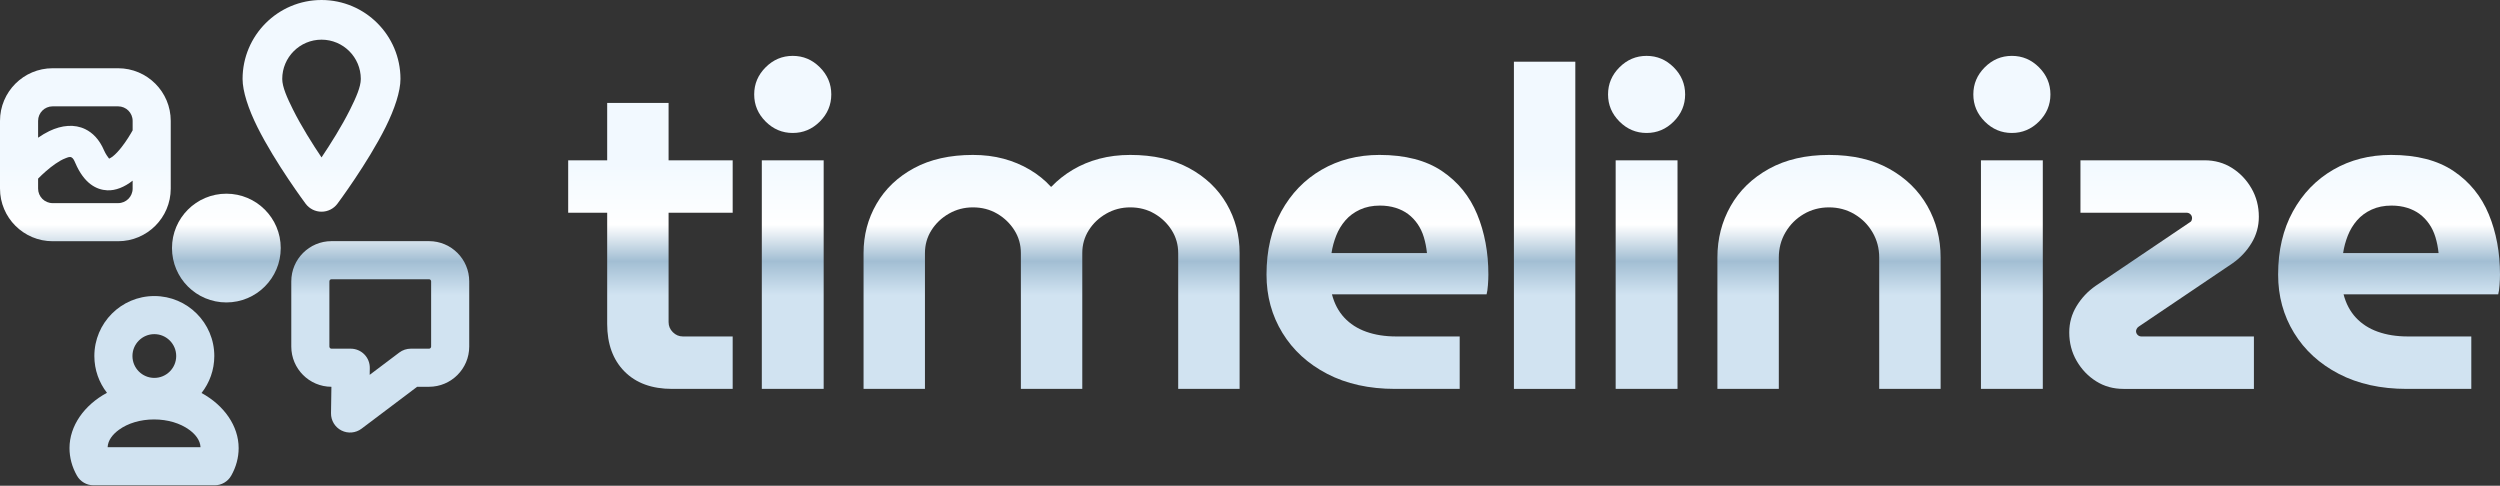
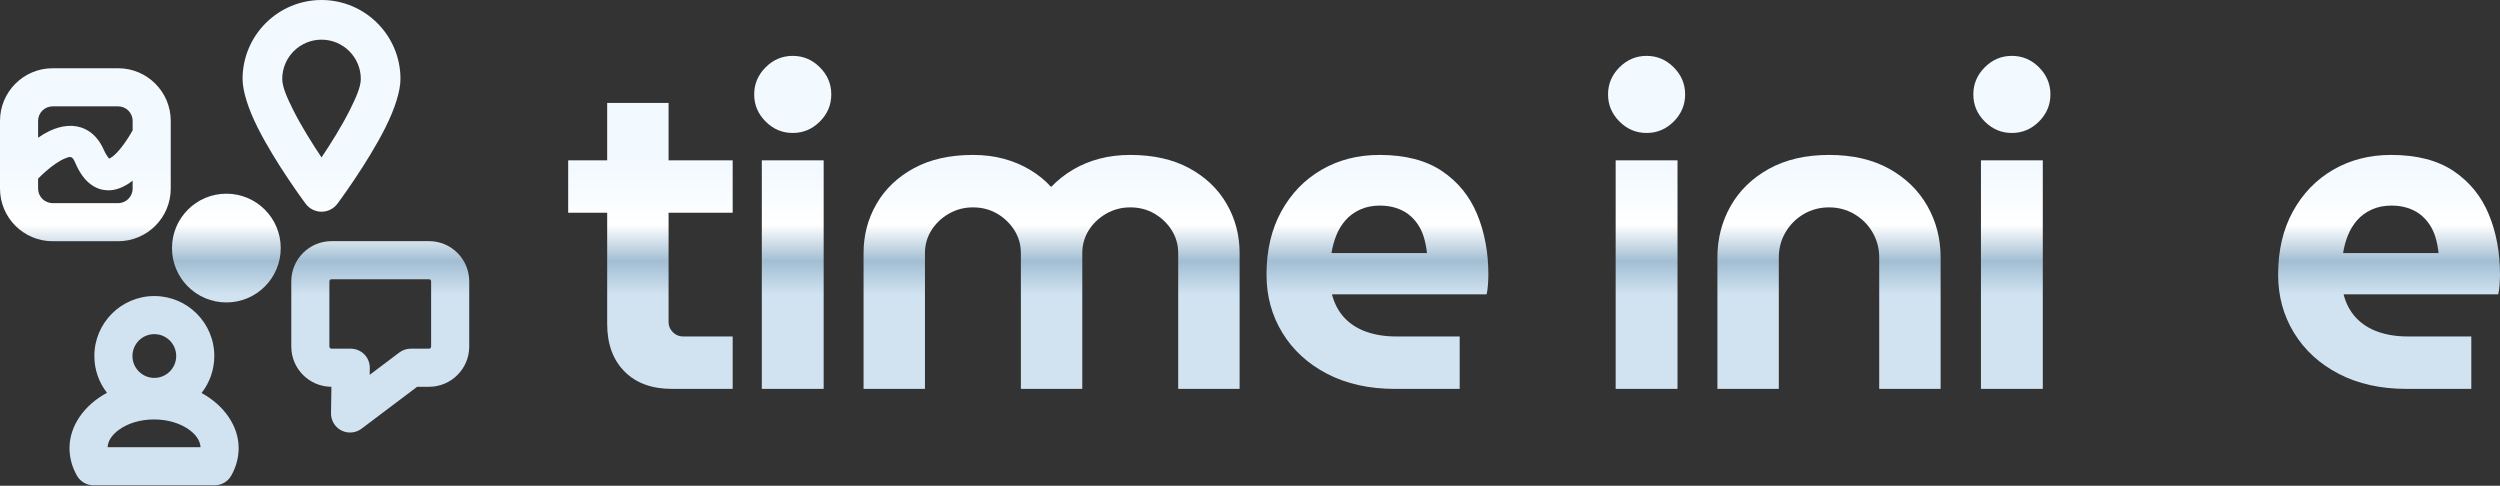
<svg xmlns="http://www.w3.org/2000/svg" width="100%" height="100%" viewBox="0 0 2383 463" version="1.1" xml:space="preserve" style="fill-rule:evenodd;clip-rule:evenodd;stroke-linejoin:round;stroke-miterlimit:2;">
  <rect x="0" y="0" width="2383" height="463" fill="#333333" stroke="none" />
  <g>
    <g>
      <path d="M640.714,370.699c-19.368,-0 -34.535,-5.554 -45.5,-16.662c-10.966,-11.108 -16.449,-26.204 -16.449,-45.287l0,-210.627l58.531,-0l0,208.918c0,3.703 1.353,6.907 4.059,9.613c2.706,2.706 5.91,4.058 9.613,4.058l47.423,0l0,49.987l-57.677,-0Zm-99.118,-167.904l-0,-49.986l156.795,-0l0,49.986l-156.795,0Z" style="fill:url(#_Linear1);fill-rule:nonzero;" />
      <path d="M726.161,370.699l0,-217.89l58.959,-0l-0,217.89l-58.959,-0Zm29.48,-243.951c-9.969,-0 -18.585,-3.632 -25.848,-10.895c-7.263,-7.263 -10.895,-15.879 -10.895,-25.848c0,-9.969 3.632,-18.584 10.895,-25.847c7.263,-7.263 15.879,-10.895 25.848,-10.895c9.968,0 18.584,3.632 25.847,10.895c7.263,7.263 10.895,15.878 10.895,25.847c-0,9.969 -3.632,18.585 -10.895,25.848c-7.263,7.263 -15.879,10.895 -25.847,10.895Z" style="fill:url(#_Linear2);fill-rule:nonzero;" />
      <path d="M823.144,370.699l-0,-129.452c-0,-17.09 4.13,-32.755 12.39,-46.996c8.26,-14.241 20.151,-25.563 35.674,-33.965c15.523,-8.403 34.25,-12.604 56.181,-12.604c10.539,0 20.294,1.211 29.266,3.632c8.972,2.421 17.303,5.91 24.993,10.467c7.69,4.557 14.384,9.969 20.08,16.235l0.427,-0c5.982,-6.266 12.818,-11.678 20.508,-16.235c7.69,-4.557 16.092,-8.046 25.207,-10.467c9.114,-2.421 18.94,-3.632 29.479,-3.632c21.931,0 40.659,4.201 56.181,12.604c15.523,8.402 27.415,19.724 35.675,33.965c8.259,14.241 12.389,29.906 12.389,46.996l0,129.452l-58.531,-0l0,-129.452c0,-7.975 -2.065,-15.238 -6.195,-21.789c-4.13,-6.551 -9.613,-11.821 -16.448,-15.808c-6.836,-3.988 -14.526,-5.981 -23.071,-5.981c-8.26,-0 -15.879,1.993 -22.857,5.981c-6.978,3.987 -12.532,9.257 -16.662,15.808c-4.13,6.551 -6.195,13.814 -6.195,21.789l-0,129.452l-58.532,-0l0,-129.452c0,-7.975 -2.064,-15.238 -6.194,-21.789c-4.13,-6.551 -9.613,-11.821 -16.449,-15.808c-6.836,-3.988 -14.526,-5.981 -23.071,-5.981c-8.26,-0 -15.879,1.993 -22.857,5.981c-6.978,3.987 -12.532,9.257 -16.662,15.808c-4.13,6.551 -6.195,13.814 -6.195,21.789l0,129.452l-58.531,-0Z" style="fill:url(#_Linear3);fill-rule:nonzero;" />
      <path d="M1329.85,370.699c-24.78,-0 -46.355,-4.771 -64.726,-14.312c-18.371,-9.542 -32.612,-22.573 -42.724,-39.092c-10.111,-16.52 -15.166,-35.034 -15.166,-55.541c-0,-23.071 4.699,-43.151 14.098,-60.24c9.399,-17.09 22.217,-30.334 38.451,-39.733c16.235,-9.399 34.607,-14.099 55.114,-14.099c24.495,0 44.361,5.127 59.599,15.381c15.238,10.253 26.418,23.996 33.538,41.228c7.121,17.232 10.681,36.386 10.681,57.463c0,2.848 -0.142,6.195 -0.427,10.04c-0.285,3.845 -0.712,6.765 -1.282,8.758l-147.396,0c2.278,8.83 6.195,16.235 11.749,22.217c5.554,5.981 12.532,10.467 20.934,13.457c8.403,2.991 17.873,4.486 28.412,4.486l60.667,0l-0,49.987l-61.522,-0Zm-60.667,-129.452l91.001,-0c-0.57,-5.412 -1.567,-10.468 -2.991,-15.167c-1.424,-4.7 -3.418,-8.901 -5.981,-12.604c-2.564,-3.702 -5.554,-6.835 -8.972,-9.399c-3.418,-2.563 -7.406,-4.557 -11.963,-5.981c-4.557,-1.424 -9.541,-2.136 -14.953,-2.136c-7.121,-0 -13.458,1.281 -19.012,3.845c-5.554,2.563 -10.182,5.981 -13.885,10.253c-3.703,4.273 -6.622,9.115 -8.758,14.526c-2.137,5.412 -3.632,10.966 -4.486,16.663Z" style="fill:url(#_Linear4);fill-rule:nonzero;" />
-       <rect x="1443.06" y="58.817" width="58.531" height="311.882" style="fill:url(#_Linear5);fill-rule:nonzero;" />
      <path d="M1540.05,370.699l-0,-217.89l58.958,-0l0,217.89l-58.958,-0Zm29.479,-243.951c-9.969,-0 -18.585,-3.632 -25.848,-10.895c-7.263,-7.263 -10.894,-15.879 -10.894,-25.848c-0,-9.969 3.631,-18.584 10.894,-25.847c7.263,-7.263 15.879,-10.895 25.848,-10.895c9.969,0 18.585,3.632 25.848,10.895c7.263,7.263 10.894,15.878 10.894,25.847c0,9.969 -3.631,18.585 -10.894,25.848c-7.263,7.263 -15.879,10.895 -25.848,10.895Z" style="fill:url(#_Linear6);fill-rule:nonzero;" />
      <path d="M1637.03,370.699l0,-125.18c0,-17.944 4.202,-34.321 12.604,-49.132c8.402,-14.811 20.578,-26.631 36.528,-35.461c15.951,-8.829 35.034,-13.244 57.25,-13.244c22.501,0 41.655,4.415 57.463,13.244c15.808,8.83 27.913,20.65 36.315,35.461c8.402,14.811 12.604,31.188 12.604,49.132l-0,125.18l-58.532,-0l0,-125.18c0,-8.83 -2.136,-16.876 -6.408,-24.139c-4.273,-7.263 -10.04,-13.031 -17.303,-17.303c-7.263,-4.272 -15.309,-6.408 -24.139,-6.408c-8.83,-0 -16.876,2.136 -24.139,6.408c-7.263,4.272 -13.03,10.04 -17.303,17.303c-4.272,7.263 -6.408,15.309 -6.408,24.139l-0,125.18l-58.532,-0Z" style="fill:url(#_Linear7);fill-rule:nonzero;" />
      <path d="M1888.24,370.699l-0,-217.89l58.958,-0l0,217.89l-58.958,-0Zm29.479,-243.951c-9.969,-0 -18.585,-3.632 -25.848,-10.895c-7.263,-7.263 -10.894,-15.879 -10.894,-25.848c-0,-9.969 3.631,-18.584 10.894,-25.847c7.263,-7.263 15.879,-10.895 25.848,-10.895c9.969,0 18.585,3.632 25.848,10.895c7.263,7.263 10.894,15.878 10.894,25.847c0,9.969 -3.631,18.585 -10.894,25.848c-7.263,7.263 -15.879,10.895 -25.848,10.895Z" style="fill:url(#_Linear8);fill-rule:nonzero;" />
-       <path d="M2024.1,370.699c-9.684,-0 -18.371,-2.421 -26.062,-7.263c-7.69,-4.842 -13.885,-11.322 -18.584,-19.439c-4.7,-8.118 -7.05,-17.161 -7.05,-27.13c0,-9.114 2.35,-17.516 7.05,-25.207c4.699,-7.69 10.752,-14.098 18.157,-19.225l89.292,-60.24c1.14,-0.57 1.852,-1.282 2.136,-2.137c0.285,-0.854 0.428,-1.566 0.428,-2.136c-0,-1.424 -0.499,-2.634 -1.496,-3.631c-0.997,-0.997 -2.207,-1.496 -3.631,-1.496l-101.255,0l0,-49.986l118.344,-0c9.684,-0 18.371,2.421 26.062,7.263c7.69,4.842 13.885,11.322 18.584,19.439c4.7,8.118 7.05,17.161 7.05,27.13c-0,9.114 -2.35,17.516 -7.05,25.206c-4.699,7.691 -10.752,14.099 -18.157,19.226l-89.292,60.24c-0.855,0.57 -1.496,1.282 -1.923,2.136c-0.427,0.855 -0.641,1.567 -0.641,2.137c0,1.424 0.499,2.634 1.496,3.631c0.996,0.997 2.207,1.495 3.631,1.495l107.236,0l0,49.987l-124.325,-0Z" style="fill:url(#_Linear9);fill-rule:nonzero;" />
      <path d="M2294.12,370.699c-24.779,-0 -46.355,-4.771 -64.726,-14.312c-18.371,-9.542 -32.612,-22.573 -42.723,-39.092c-10.111,-16.52 -15.167,-35.034 -15.167,-55.541c-0,-23.071 4.7,-43.151 14.099,-60.24c9.399,-17.09 22.216,-30.334 38.451,-39.733c16.235,-9.399 34.606,-14.099 55.113,-14.099c24.495,0 44.362,5.127 59.6,15.381c15.238,10.253 26.417,23.996 33.538,41.228c7.12,17.232 10.68,36.386 10.68,57.463c0,2.848 -0.142,6.195 -0.427,10.04c-0.285,3.845 -0.712,6.765 -1.281,8.758l-147.397,0c2.279,8.83 6.195,16.235 11.749,22.217c5.554,5.981 12.533,10.467 20.935,13.457c8.402,2.991 17.872,4.486 28.411,4.486l60.667,0l0,49.987l-61.522,-0Zm-60.667,-129.452l91.001,-0c-0.569,-5.412 -1.566,-10.468 -2.99,-15.167c-1.425,-4.7 -3.418,-8.901 -5.982,-12.604c-2.563,-3.702 -5.554,-6.835 -8.972,-9.399c-3.418,-2.563 -7.405,-4.557 -11.962,-5.981c-4.557,-1.424 -9.542,-2.136 -14.954,-2.136c-7.12,-0 -13.457,1.281 -19.011,3.845c-5.555,2.563 -10.183,5.981 -13.886,10.253c-3.702,4.273 -6.622,9.115 -8.758,14.526c-2.136,5.412 -3.631,10.966 -4.486,16.663Z" style="fill:url(#_Linear10);fill-rule:nonzero;" />
    </g>
    <g>
      <path d="M162.749,115.216l0,64.561c0,27.686 -22.477,50.163 -50.163,50.163l-62.423,0c-27.686,0 -50.163,-22.477 -50.163,-50.163l0,-64.561c0,-27.686 22.477,-50.164 50.163,-50.164l62.423,0c27.686,0 50.163,22.478 50.163,50.164Zm-36.315,9.025l0,-9.025c0,-7.644 -6.205,-13.849 -13.848,-13.849l-62.423,0c-7.643,0 -13.848,6.205 -13.848,13.849l0,16.047c3.5,-2.417 7.108,-4.592 10.716,-6.321c11.953,-5.727 24.038,-6.785 34.214,-1.832c6.846,3.333 13.349,9.481 17.998,20.374c1.433,3.357 3.83,6.564 4.767,7.754c0.831,-0.421 2.314,-1.208 3.209,-1.902c3.108,-2.411 6.014,-5.677 8.636,-9.015c4.777,-6.079 8.585,-12.502 10.579,-16.08Zm-90.119,46.022l0,9.514c0,7.643 6.205,13.848 13.848,13.848l62.423,-0c7.643,-0 13.848,-6.205 13.848,-13.848l0,-7.572c-7.727,6.11 -16.222,9.569 -24.181,9.207c-10.204,-0.464 -22.013,-6.265 -30.516,-26.189c-1.055,-2.471 -1.977,-4.335 -3.506,-5.184c-1.741,-0.965 -3.715,0.029 -5.785,0.804c-3.242,1.214 -6.497,3.132 -9.649,5.305c-6.256,4.313 -12.07,9.656 -16.482,14.115Z" style="fill:url(#_Linear11);" />
      <path d="M291.342,194.209c-0,-0 -28.713,-38.447 -45.957,-73.033c-8.657,-17.362 -14.158,-34.113 -14.158,-45.924c0,-41.533 33.72,-75.252 75.253,-75.252c41.533,0 75.252,33.719 75.252,75.252c0,11.811 -5.501,28.562 -14.157,45.924c-17.244,34.586 -45.957,73.033 -45.957,73.033c-3.569,4.772 -9.179,7.582 -15.138,7.582c-5.959,-0 -11.569,-2.81 -15.138,-7.582Zm15.138,-44.169c8.632,-12.851 19.284,-29.736 27.26,-45.733c5.546,-11.123 10.185,-21.488 10.185,-29.055c0,-20.666 -16.778,-37.445 -37.445,-37.445c-20.667,-0 -37.446,16.779 -37.446,37.445c0,7.567 4.64,17.932 10.186,29.055c7.976,15.997 18.628,32.882 27.26,45.733Z" style="fill:url(#_Linear12);" />
      <path d="M315.895,368.679c-21.113,-0.048 -38.24,-17.204 -38.24,-38.329l-0,-62.165c-0,-21.154 17.174,-38.328 38.328,-38.328l92.952,-0c21.154,-0 38.329,17.174 38.329,38.328l-0,62.165c-0,21.154 -17.175,38.329 -38.329,38.329l-11.324,-0l-53.008,39.961c-5.538,4.174 -12.97,4.83 -19.153,1.69c-6.183,-3.14 -10.037,-9.528 -9.933,-16.462l0.378,-25.189Zm95.054,-100.494c-0,-1.111 -0.903,-2.013 -2.014,-2.013l-92.952,0c-1.111,0 -2.013,0.902 -2.013,2.013l-0,62.165c-0,1.112 0.902,2.014 2.013,2.014l18.345,-0c4.863,-0 9.522,1.95 12.935,5.415c3.413,3.464 5.293,8.152 5.22,13.015l-0.098,6.501l28.219,-21.273c3.149,-2.374 6.986,-3.658 10.93,-3.658l17.401,-0c1.111,-0 2.014,-0.902 2.014,-2.014l-0,-62.165Z" style="fill:url(#_Linear13);" />
      <path d="M192.104,374.609c21.614,11.768 35.376,31.516 35.376,52.484c0,9.016 -2.362,17.965 -7.092,26.299c-3.225,5.684 -9.256,9.195 -15.791,9.195l-115.465,0c-6.535,0 -12.566,-3.511 -15.792,-9.195c-4.729,-8.334 -7.092,-17.283 -7.092,-26.299c0,-21.076 13.906,-40.921 35.715,-52.667c-7.537,-9.685 -12.028,-21.856 -12.028,-35.067c-0,-31.553 25.617,-57.17 57.17,-57.17c31.552,0 57.169,25.617 57.169,57.17c0,13.294 -4.547,25.535 -12.17,35.25Zm-89.519,51.663l88.559,0c-0.341,-6.605 -4.776,-12.231 -10.805,-16.616c-8.553,-6.222 -20.435,-9.84 -33.475,-9.84c-13.039,-0 -24.921,3.618 -33.475,9.84c-6.028,4.385 -10.463,10.011 -10.804,16.616Zm44.52,-107.768c-11.511,0 -20.855,9.345 -20.855,20.855c-0,11.51 9.344,20.855 20.855,20.855c11.51,-0 20.854,-9.345 20.854,-20.855c0,-11.51 -9.344,-20.855 -20.854,-20.855Z" style="fill:url(#_Linear14);" />
      <circle cx="215.771" cy="236.456" r="51.829" style="fill:url(#_Linear15);" />
    </g>
  </g>
  <defs>
    <linearGradient id="_Linear1" x1="0" y1="0" x2="1" y2="0" gradientUnits="userSpaceOnUse" gradientTransform="matrix(7.60711e-15,-124.234,-1.006,-6.16305e-17,944.223,281.584)">
      <stop offset="0" style="stop-color:#d1e3f1;stop-opacity:1" />
      <stop offset="0.26" style="stop-color:#a2bed3;stop-opacity:1" />
      <stop offset="0.54" style="stop-color:#fff;stop-opacity:1" />
      <stop offset="1" style="stop-color:#f2f9ff;stop-opacity:1" />
    </linearGradient>
    <linearGradient id="_Linear2" x1="0" y1="0" x2="1" y2="0" gradientUnits="userSpaceOnUse" gradientTransform="matrix(7.60711e-15,-124.234,-1.006,-6.16305e-17,944.223,281.584)">
      <stop offset="0" style="stop-color:#d1e3f1;stop-opacity:1" />
      <stop offset="0.26" style="stop-color:#a2bed3;stop-opacity:1" />
      <stop offset="0.54" style="stop-color:#fff;stop-opacity:1" />
      <stop offset="1" style="stop-color:#f2f9ff;stop-opacity:1" />
    </linearGradient>
    <linearGradient id="_Linear3" x1="0" y1="0" x2="1" y2="0" gradientUnits="userSpaceOnUse" gradientTransform="matrix(7.60711e-15,-124.234,-1.006,-6.16305e-17,944.223,281.584)">
      <stop offset="0" style="stop-color:#d1e3f1;stop-opacity:1" />
      <stop offset="0.26" style="stop-color:#a2bed3;stop-opacity:1" />
      <stop offset="0.54" style="stop-color:#fff;stop-opacity:1" />
      <stop offset="1" style="stop-color:#f2f9ff;stop-opacity:1" />
    </linearGradient>
    <linearGradient id="_Linear4" x1="0" y1="0" x2="1" y2="0" gradientUnits="userSpaceOnUse" gradientTransform="matrix(7.60711e-15,-124.234,-1.006,-6.16305e-17,944.223,281.584)">
      <stop offset="0" style="stop-color:#d1e3f1;stop-opacity:1" />
      <stop offset="0.26" style="stop-color:#a2bed3;stop-opacity:1" />
      <stop offset="0.54" style="stop-color:#fff;stop-opacity:1" />
      <stop offset="1" style="stop-color:#f2f9ff;stop-opacity:1" />
    </linearGradient>
    <linearGradient id="_Linear5" x1="0" y1="0" x2="1" y2="0" gradientUnits="userSpaceOnUse" gradientTransform="matrix(7.60711e-15,-124.234,-1.006,-6.16305e-17,944.223,281.584)">
      <stop offset="0" style="stop-color:#d1e3f1;stop-opacity:1" />
      <stop offset="0.26" style="stop-color:#a2bed3;stop-opacity:1" />
      <stop offset="0.54" style="stop-color:#fff;stop-opacity:1" />
      <stop offset="1" style="stop-color:#f2f9ff;stop-opacity:1" />
    </linearGradient>
    <linearGradient id="_Linear6" x1="0" y1="0" x2="1" y2="0" gradientUnits="userSpaceOnUse" gradientTransform="matrix(7.60711e-15,-124.234,-1.006,-6.16305e-17,944.223,281.584)">
      <stop offset="0" style="stop-color:#d1e3f1;stop-opacity:1" />
      <stop offset="0.26" style="stop-color:#a2bed3;stop-opacity:1" />
      <stop offset="0.54" style="stop-color:#fff;stop-opacity:1" />
      <stop offset="1" style="stop-color:#f2f9ff;stop-opacity:1" />
    </linearGradient>
    <linearGradient id="_Linear7" x1="0" y1="0" x2="1" y2="0" gradientUnits="userSpaceOnUse" gradientTransform="matrix(7.60711e-15,-124.234,-1.006,-6.16305e-17,944.223,281.584)">
      <stop offset="0" style="stop-color:#d1e3f1;stop-opacity:1" />
      <stop offset="0.26" style="stop-color:#a2bed3;stop-opacity:1" />
      <stop offset="0.54" style="stop-color:#fff;stop-opacity:1" />
      <stop offset="1" style="stop-color:#f2f9ff;stop-opacity:1" />
    </linearGradient>
    <linearGradient id="_Linear8" x1="0" y1="0" x2="1" y2="0" gradientUnits="userSpaceOnUse" gradientTransform="matrix(7.60711e-15,-124.234,-1.006,-6.16305e-17,944.223,281.584)">
      <stop offset="0" style="stop-color:#d1e3f1;stop-opacity:1" />
      <stop offset="0.26" style="stop-color:#a2bed3;stop-opacity:1" />
      <stop offset="0.54" style="stop-color:#fff;stop-opacity:1" />
      <stop offset="1" style="stop-color:#f2f9ff;stop-opacity:1" />
    </linearGradient>
    <linearGradient id="_Linear9" x1="0" y1="0" x2="1" y2="0" gradientUnits="userSpaceOnUse" gradientTransform="matrix(7.60711e-15,-124.234,-1.006,-6.16305e-17,944.223,281.584)">
      <stop offset="0" style="stop-color:#d1e3f1;stop-opacity:1" />
      <stop offset="0.26" style="stop-color:#a2bed3;stop-opacity:1" />
      <stop offset="0.54" style="stop-color:#fff;stop-opacity:1" />
      <stop offset="1" style="stop-color:#f2f9ff;stop-opacity:1" />
    </linearGradient>
    <linearGradient id="_Linear10" x1="0" y1="0" x2="1" y2="0" gradientUnits="userSpaceOnUse" gradientTransform="matrix(7.60711e-15,-124.234,-1.006,-6.16305e-17,944.223,281.584)">
      <stop offset="0" style="stop-color:#d1e3f1;stop-opacity:1" />
      <stop offset="0.26" style="stop-color:#a2bed3;stop-opacity:1" />
      <stop offset="0.54" style="stop-color:#fff;stop-opacity:1" />
      <stop offset="1" style="stop-color:#f2f9ff;stop-opacity:1" />
    </linearGradient>
    <linearGradient id="_Linear11" x1="0" y1="0" x2="1" y2="0" gradientUnits="userSpaceOnUse" gradientTransform="matrix(7.60711e-15,-124.234,-1.006,-6.16305e-17,944.223,281.584)">
      <stop offset="0" style="stop-color:#d1e3f1;stop-opacity:1" />
      <stop offset="0.26" style="stop-color:#a2bed3;stop-opacity:1" />
      <stop offset="0.54" style="stop-color:#fff;stop-opacity:1" />
      <stop offset="1" style="stop-color:#f2f9ff;stop-opacity:1" />
    </linearGradient>
    <linearGradient id="_Linear12" x1="0" y1="0" x2="1" y2="0" gradientUnits="userSpaceOnUse" gradientTransform="matrix(7.60711e-15,-124.234,-1.006,-6.16305e-17,944.223,281.584)">
      <stop offset="0" style="stop-color:#d1e3f1;stop-opacity:1" />
      <stop offset="0.26" style="stop-color:#a2bed3;stop-opacity:1" />
      <stop offset="0.54" style="stop-color:#fff;stop-opacity:1" />
      <stop offset="1" style="stop-color:#f2f9ff;stop-opacity:1" />
    </linearGradient>
    <linearGradient id="_Linear13" x1="0" y1="0" x2="1" y2="0" gradientUnits="userSpaceOnUse" gradientTransform="matrix(7.60711e-15,-124.234,-1.006,-6.16305e-17,944.223,281.584)">
      <stop offset="0" style="stop-color:#d1e3f1;stop-opacity:1" />
      <stop offset="0.26" style="stop-color:#a2bed3;stop-opacity:1" />
      <stop offset="0.54" style="stop-color:#fff;stop-opacity:1" />
      <stop offset="1" style="stop-color:#f2f9ff;stop-opacity:1" />
    </linearGradient>
    <linearGradient id="_Linear14" x1="0" y1="0" x2="1" y2="0" gradientUnits="userSpaceOnUse" gradientTransform="matrix(7.60711e-15,-124.234,-1.006,-6.16305e-17,944.223,281.584)">
      <stop offset="0" style="stop-color:#d1e3f1;stop-opacity:1" />
      <stop offset="0.26" style="stop-color:#a2bed3;stop-opacity:1" />
      <stop offset="0.54" style="stop-color:#fff;stop-opacity:1" />
      <stop offset="1" style="stop-color:#f2f9ff;stop-opacity:1" />
    </linearGradient>
    <linearGradient id="_Linear15" x1="0" y1="0" x2="1" y2="0" gradientUnits="userSpaceOnUse" gradientTransform="matrix(7.60711e-15,-124.234,-1.006,-6.16305e-17,944.223,281.584)">
      <stop offset="0" style="stop-color:#d1e3f1;stop-opacity:1" />
      <stop offset="0.26" style="stop-color:#a2bed3;stop-opacity:1" />
      <stop offset="0.54" style="stop-color:#fff;stop-opacity:1" />
      <stop offset="1" style="stop-color:#f2f9ff;stop-opacity:1" />
    </linearGradient>
  </defs>
</svg>